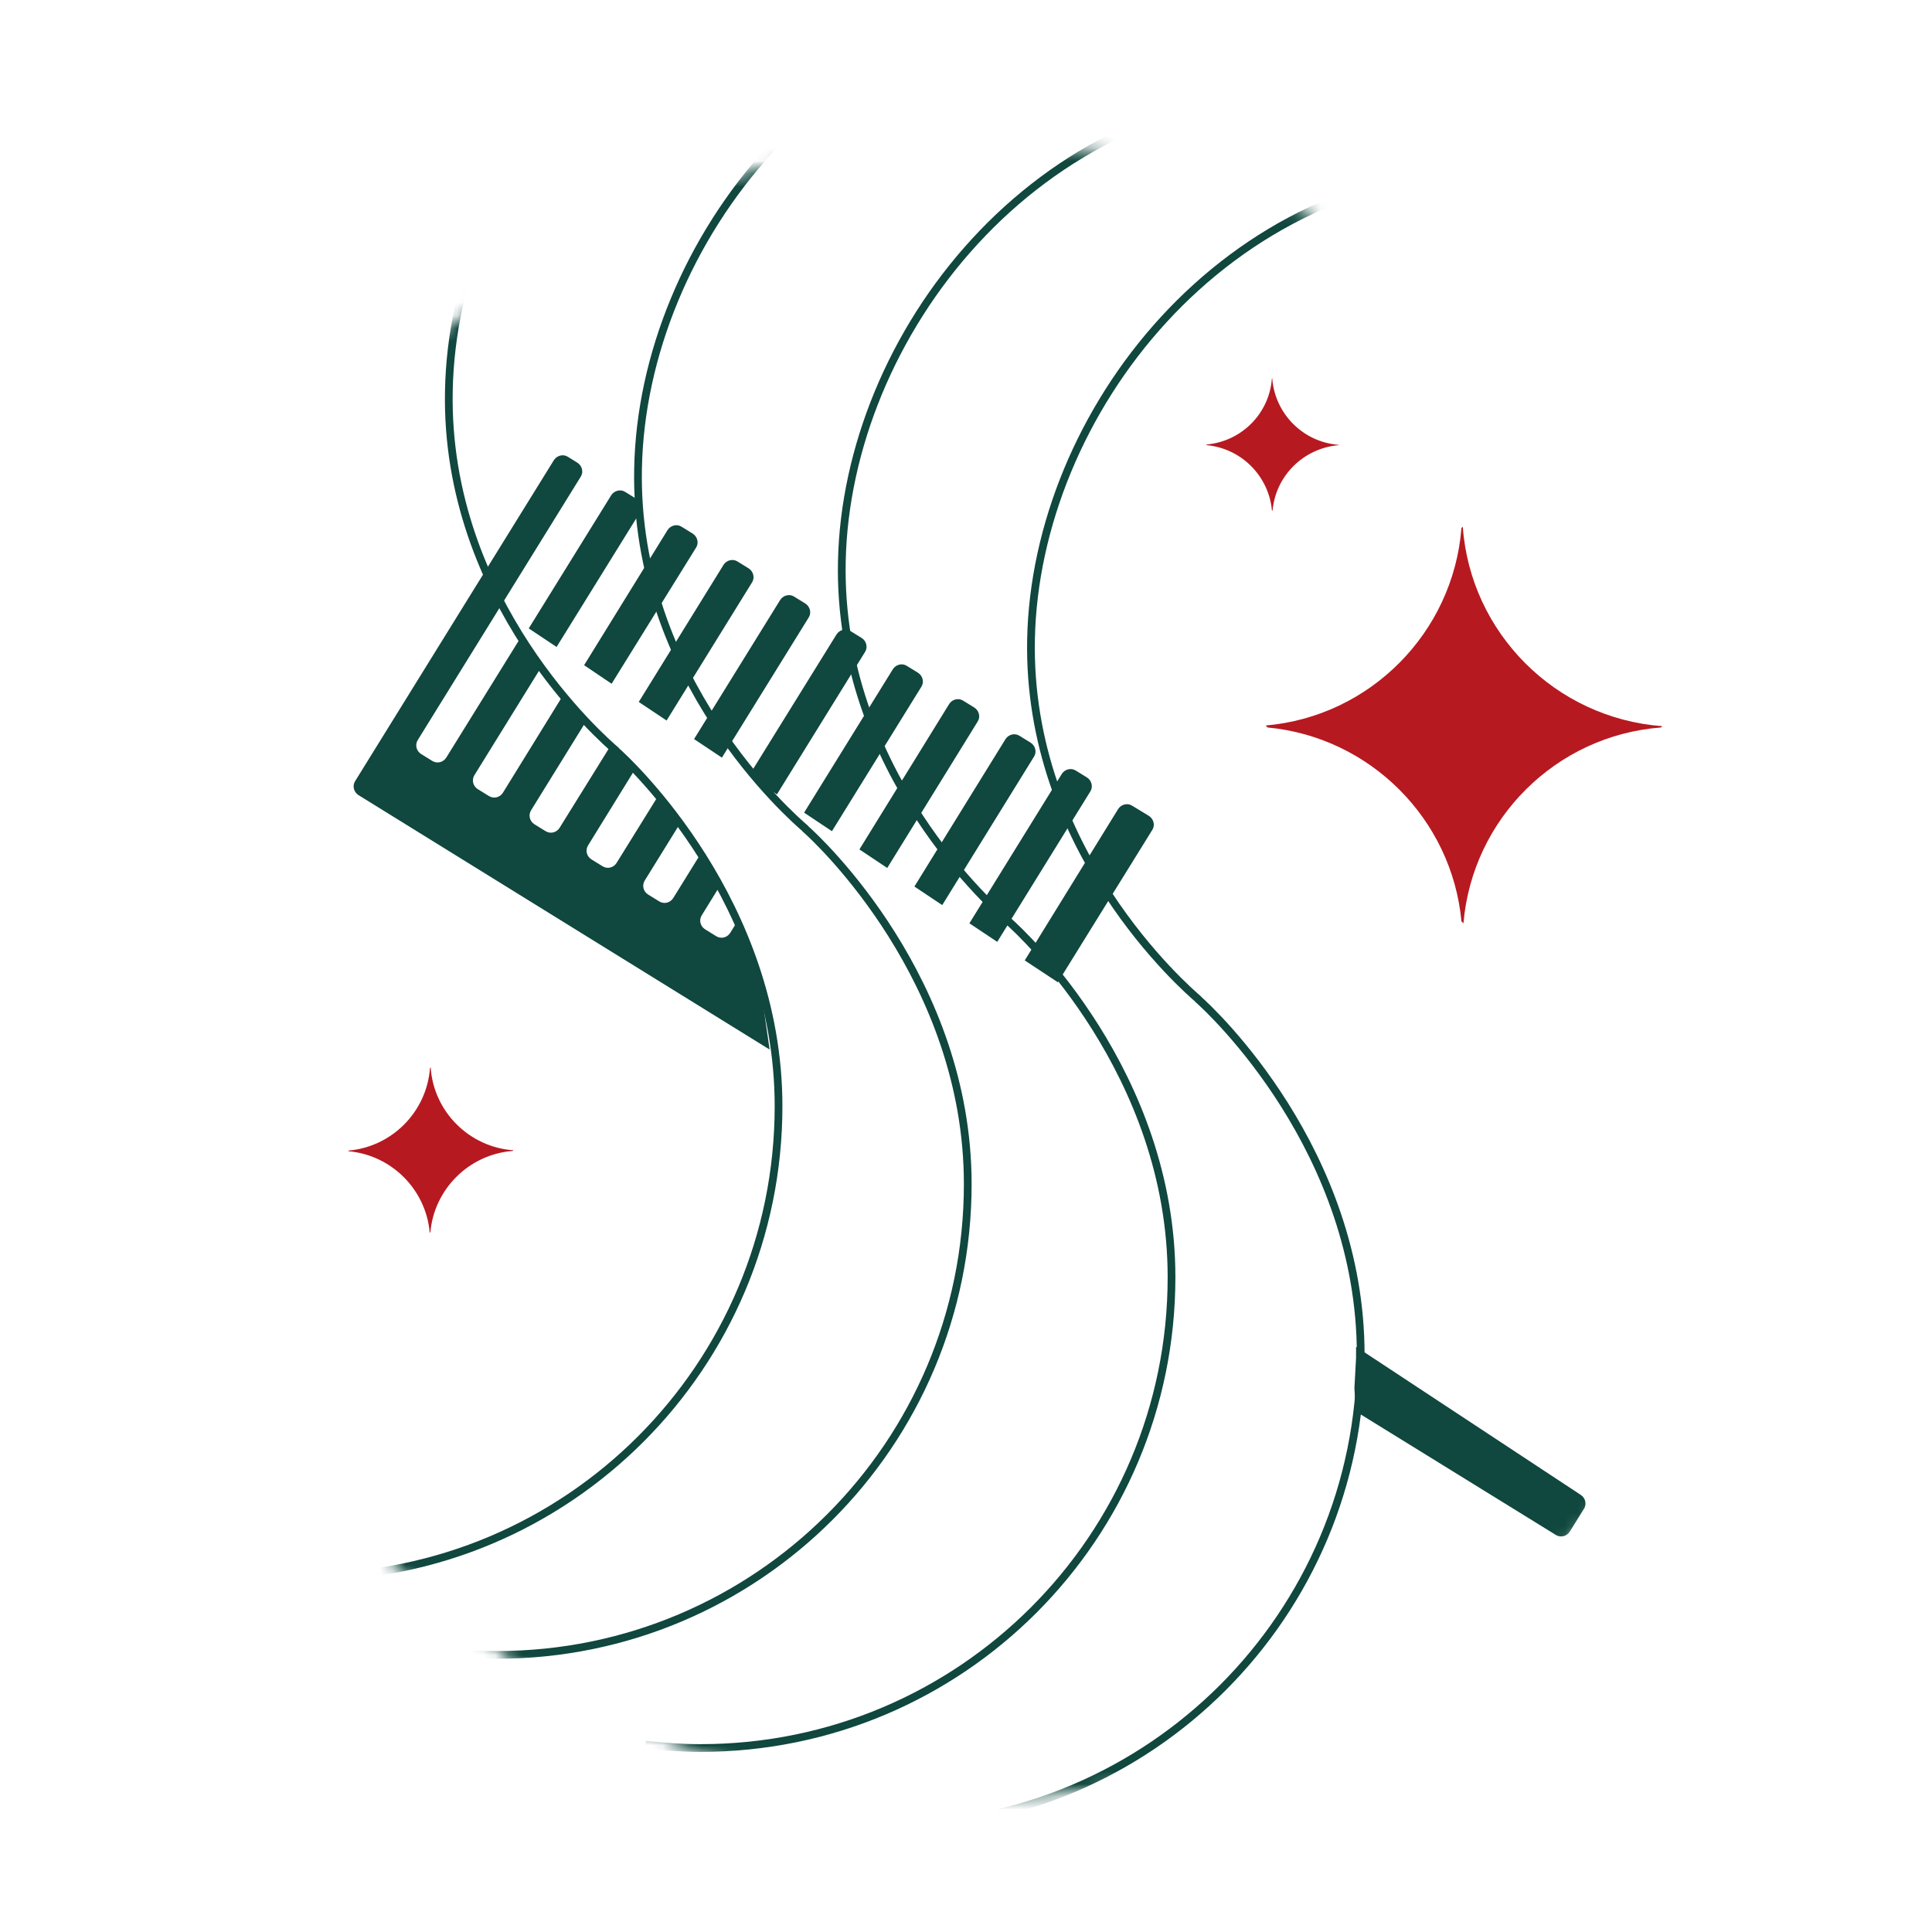
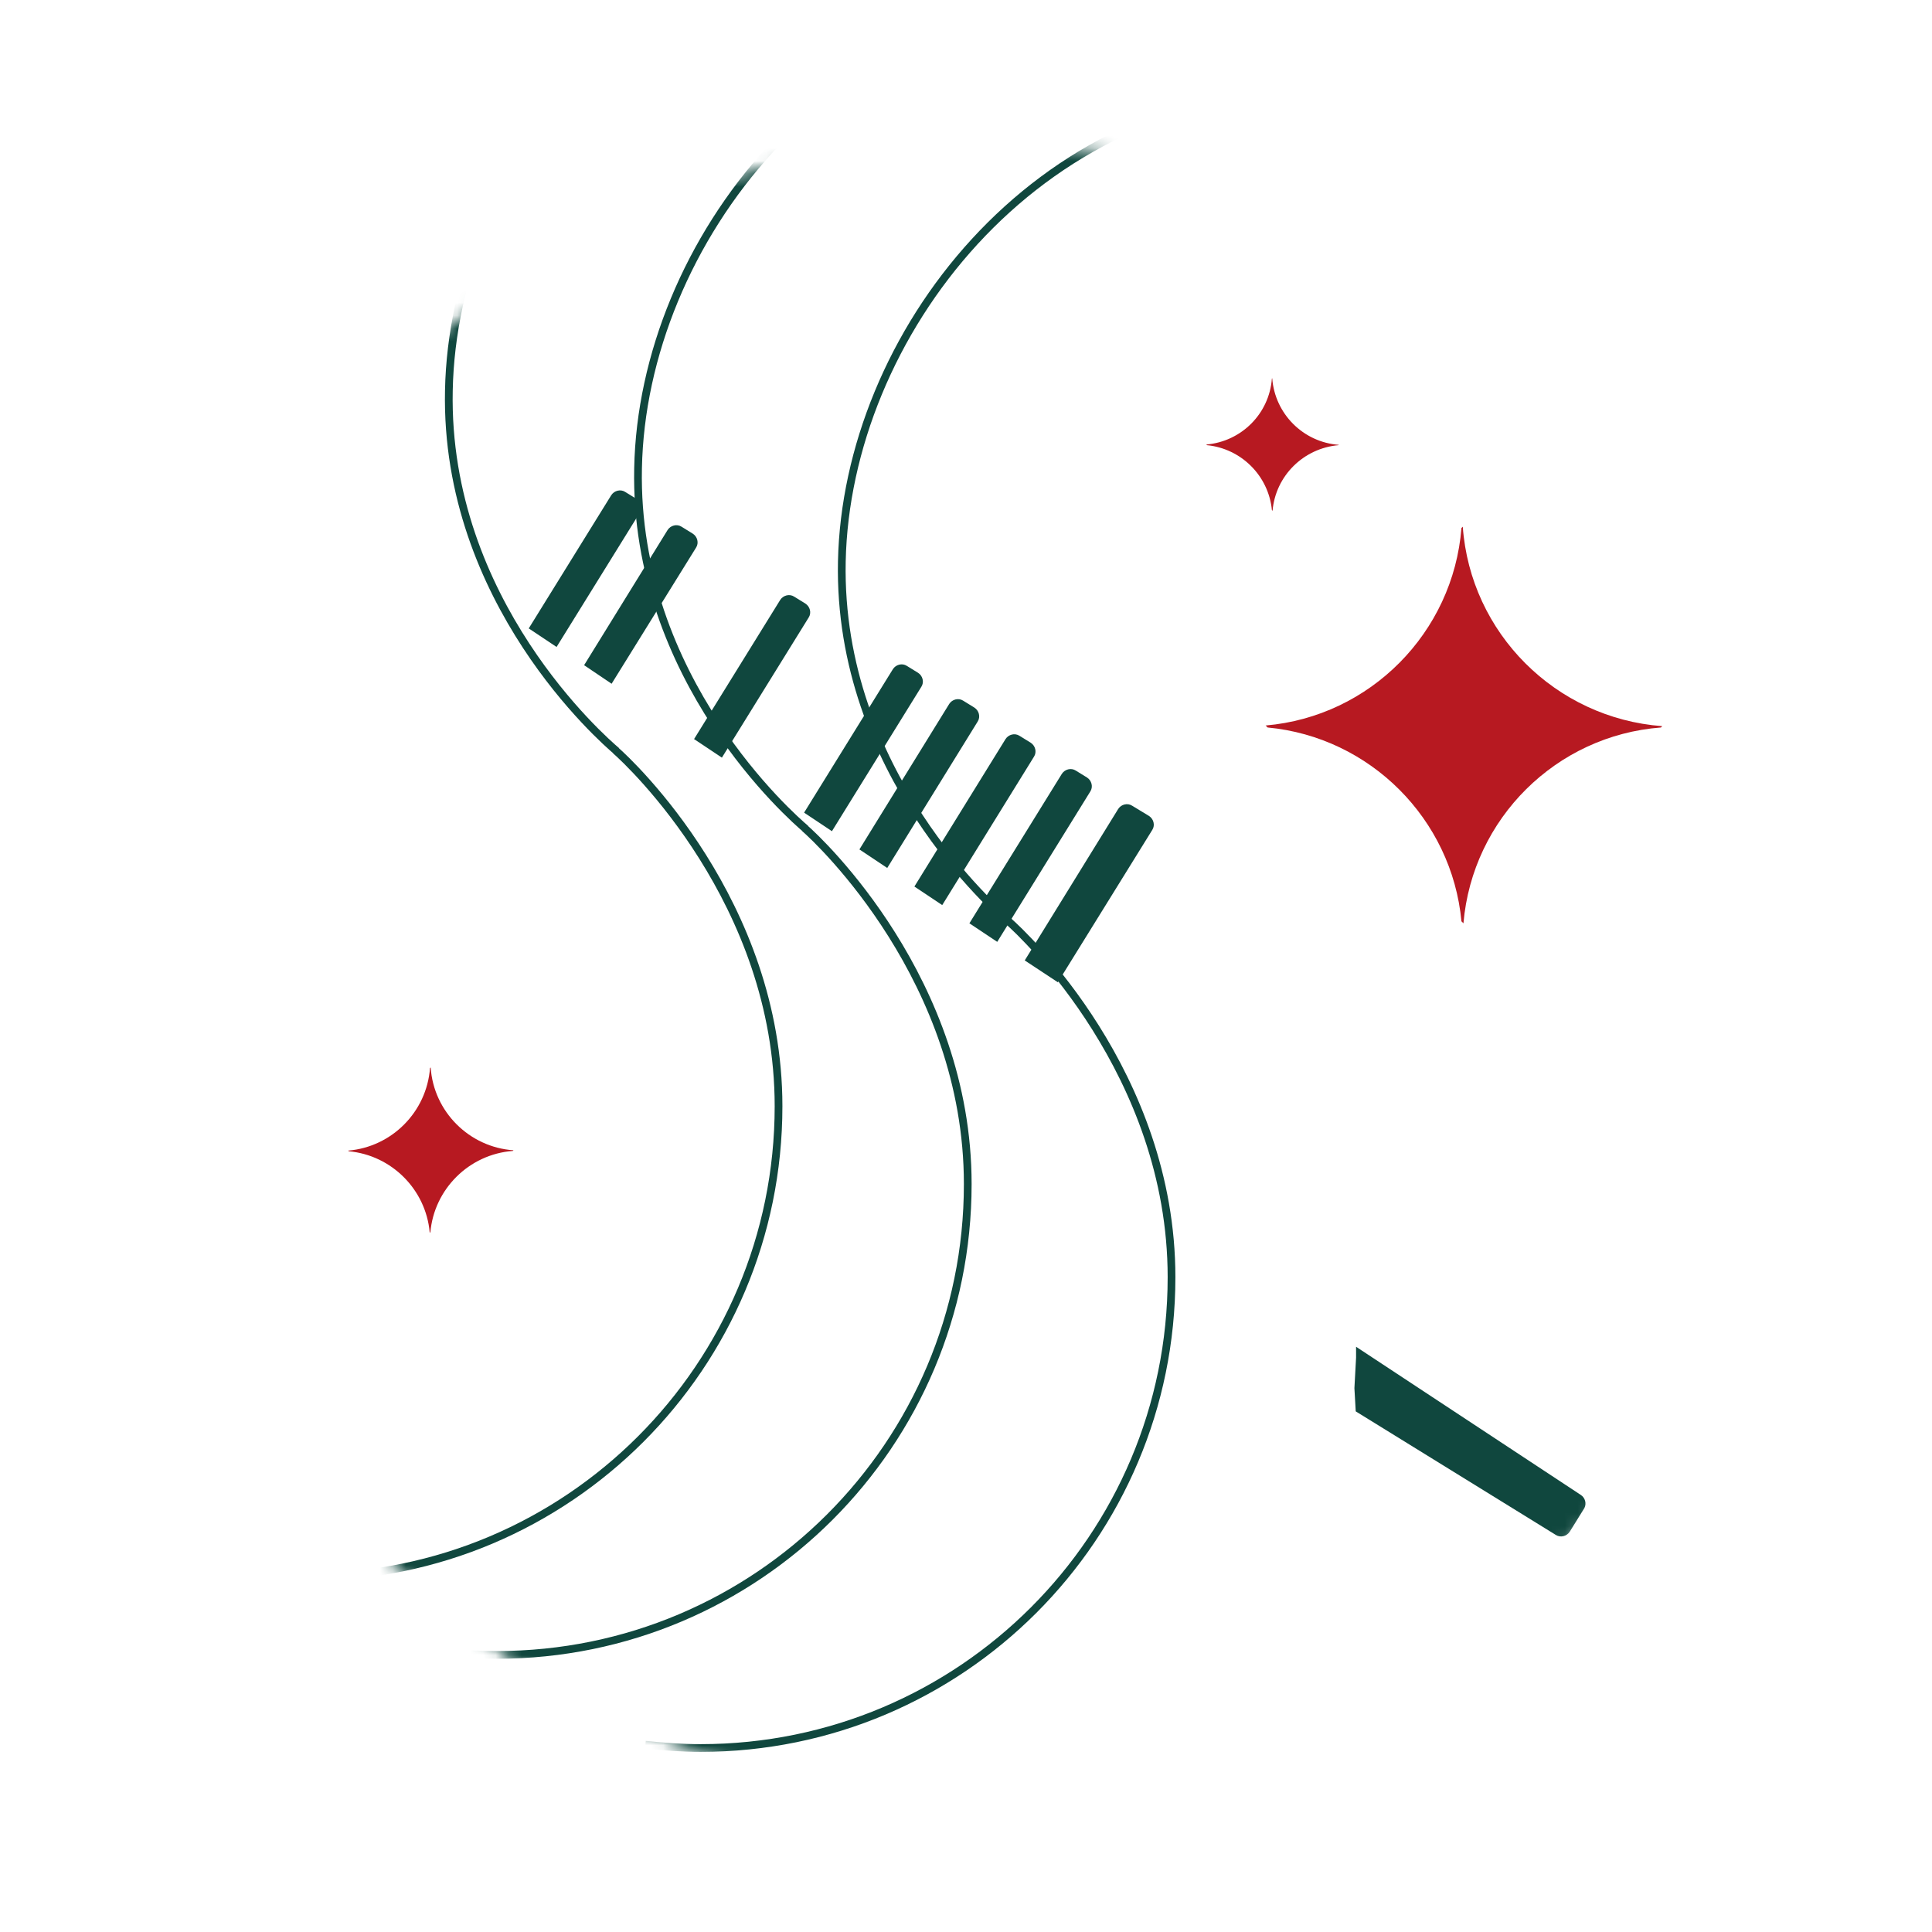
<svg xmlns="http://www.w3.org/2000/svg" width="150" height="150" viewBox="0 0 150 150" fill="none">
  <mask id="mask0_104_624" style="mask-type:luminance" maskUnits="userSpaceOnUse" x="11" y="11" width="129" height="129">
    <path d="M75.312 139.625C110.831 139.625 139.625 110.831 139.625 75.312C139.625 39.794 110.831 11 75.312 11C39.794 11 11 39.794 11 75.312C11 110.831 39.794 139.625 75.312 139.625Z" fill="white" />
  </mask>
  <g mask="url(#mask0_104_624)">
-     <path d="M60.319 61.678L67.162 50.617C67.394 50.256 67.265 49.768 66.905 49.536L66.03 48.996C65.67 48.764 65.181 48.893 64.95 49.253L58.158 60.212L60.319 61.678Z" fill="#10473E" />
    <path d="M64.591 64.534L71.536 53.318C71.768 52.957 71.639 52.469 71.279 52.237L70.404 51.697C70.044 51.465 69.555 51.594 69.324 51.954L62.43 63.093L64.591 64.534Z" fill="#10473E" />
    <path d="M77.425 73.126L84.653 61.447C84.885 61.087 84.756 60.598 84.396 60.366L83.521 59.826C83.161 59.594 82.672 59.723 82.441 60.083L75.264 71.685L77.425 73.126Z" fill="#10473E" />
    <path d="M73.155 70.27L80.281 58.745C80.512 58.385 80.384 57.897 80.024 57.665L79.149 57.125C78.789 56.893 78.3 57.022 78.069 57.382L70.994 68.83L73.155 70.27Z" fill="#10473E" />
    <path d="M82.133 76.264L89.465 64.431C89.696 64.071 89.568 63.582 89.207 63.35L87.895 62.553C87.535 62.321 87.046 62.45 86.815 62.81L79.561 74.567L82.133 76.264Z" fill="#10473E" />
    <path d="M68.885 67.389L75.908 56.019C76.14 55.659 76.011 55.17 75.651 54.938L74.776 54.398C74.416 54.167 73.928 54.295 73.696 54.655L66.725 65.949L68.885 67.389Z" fill="#10473E" />
-     <path d="M59.136 77.216L58.313 74.361L57.232 71.557L56.692 72.431C56.461 72.791 55.998 72.92 55.612 72.689L54.737 72.148C54.377 71.917 54.248 71.454 54.48 71.068L55.895 68.778L55.509 68.032L54.403 66.283L52.267 69.73C52.036 70.09 51.573 70.219 51.187 69.987L50.312 69.447C49.952 69.216 49.824 68.753 50.055 68.367L52.859 63.839L51.187 61.653L47.868 67.003C47.637 67.363 47.174 67.492 46.788 67.26L45.913 66.72C45.553 66.489 45.425 66.026 45.656 65.64L49.386 59.594L48.614 58.746L47.534 57.691L43.444 64.276C43.212 64.637 42.749 64.765 42.363 64.534L41.489 63.993C41.129 63.762 41 63.299 41.231 62.913L45.605 55.839L45.27 55.53L43.855 53.755L39.045 61.55C38.813 61.91 38.35 62.038 37.964 61.807L37.09 61.267C36.73 61.035 36.601 60.572 36.832 60.186L42.132 51.62L40.434 49.485L34.646 58.823C34.414 59.183 33.951 59.312 33.565 59.08L32.691 58.54C32.331 58.308 32.202 57.845 32.433 57.459L45.09 37.008C45.322 36.648 45.193 36.159 44.833 35.928L44.087 35.465C43.727 35.233 43.238 35.362 43.006 35.722L27.571 60.649C27.34 61.009 27.468 61.498 27.829 61.73L59.753 81.487L59.136 77.216Z" fill="#10473E" />
    <path d="M122.726 116.061L105.285 104.562V105.411L105.156 107.777L105.259 109.578L120.797 119.174C121.157 119.405 121.646 119.276 121.877 118.916L123.009 117.09C123.189 116.755 123.087 116.292 122.726 116.061Z" fill="#10473E" />
    <path d="M56.048 58.823L62.788 47.941C63.019 47.581 62.891 47.092 62.53 46.861L61.656 46.321C61.295 46.089 60.807 46.218 60.575 46.578L53.887 57.382L56.048 58.823Z" fill="#10473E" />
    <path d="M43.212 50.231L49.669 39.812C49.9 39.452 49.772 38.963 49.411 38.732L48.537 38.191C48.177 37.96 47.688 38.089 47.456 38.449L41.051 48.79L43.212 50.231Z" fill="#10473E" />
    <path d="M47.485 53.086L54.045 42.513C54.276 42.153 54.148 41.664 53.787 41.433L52.913 40.892C52.553 40.661 52.064 40.789 51.832 41.15L45.35 51.645L47.485 53.086Z" fill="#10473E" />
-     <path d="M51.753 55.942L58.39 45.214C58.621 44.854 58.493 44.365 58.133 44.134L57.258 43.594C56.898 43.362 56.409 43.491 56.177 43.851L49.592 54.501L51.753 55.942Z" fill="#10473E" />
    <path d="M-12.664 85.885C-12.664 106.08 3.697 122.441 23.891 122.441C44.085 122.441 60.446 106.08 60.446 85.885C60.446 70.065 48.947 59.26 47.79 58.257L47.867 58.308C46.838 57.434 34.516 46.706 34.85 30.32C35.184 12.878 49.822 -6.236 71.405 -6.236" stroke="#10473E" stroke-width="0.6" stroke-miterlimit="10" />
    <path d="M2.025 91.931C2.025 112.125 18.387 128.486 38.581 128.486C58.775 128.486 75.136 112.125 75.136 91.931C75.136 76.11 63.637 65.305 62.479 64.302L62.556 64.353C61.527 63.479 49.205 52.752 49.539 36.365C49.874 18.923 64.511 -0.191 86.095 -0.191" stroke="#10473E" stroke-width="0.6" stroke-miterlimit="10" />
    <path d="M50.105 135.458C51.52 135.612 52.961 135.715 54.401 135.715C74.596 135.715 90.957 119.354 90.957 99.16C90.957 83.339 79.458 72.534 78.3 71.531L78.377 71.582C77.348 70.708 65.026 59.98 65.36 43.594C65.721 26.126 80.332 7.013 101.916 7.013" stroke="#10473E" stroke-width="0.6" stroke-miterlimit="10" />
-     <path d="M69.09 141.734C89.284 141.734 105.645 125.373 105.645 105.179C105.645 89.358 94.146 78.554 92.988 77.55L93.066 77.602C92.037 76.727 79.714 66 80.049 49.613C80.409 32.172 95.021 13.058 116.604 13.058" stroke="#10473E" stroke-width="0.6" stroke-miterlimit="10" />
    <path d="M113.57 40.892L113.467 40.995C112.824 49.124 106.367 55.633 98.264 56.327L98.418 56.482C106.367 57.228 112.721 63.582 113.467 71.531L113.621 71.685C114.316 63.556 120.824 57.099 128.954 56.482L129.056 56.379C120.773 55.761 114.162 49.15 113.57 40.892Z" fill="#B71921" />
    <path d="M98.775 29.368L98.75 29.393C98.544 32.12 96.383 34.281 93.656 34.513L93.708 34.564C96.357 34.821 98.493 36.931 98.75 39.606L98.801 39.658C99.033 36.931 101.219 34.796 103.921 34.564L103.946 34.538C101.168 34.333 98.981 32.12 98.775 29.368Z" fill="#B71921" />
    <path d="M33.437 82.876L33.385 82.927C33.128 86.323 30.427 89.05 27.031 89.333L27.083 89.384C30.401 89.693 33.051 92.342 33.36 95.661L33.411 95.712C33.694 92.317 36.421 89.616 39.817 89.358L39.868 89.307C36.447 89.075 33.668 86.323 33.437 82.876Z" fill="#B71921" />
  </g>
</svg>